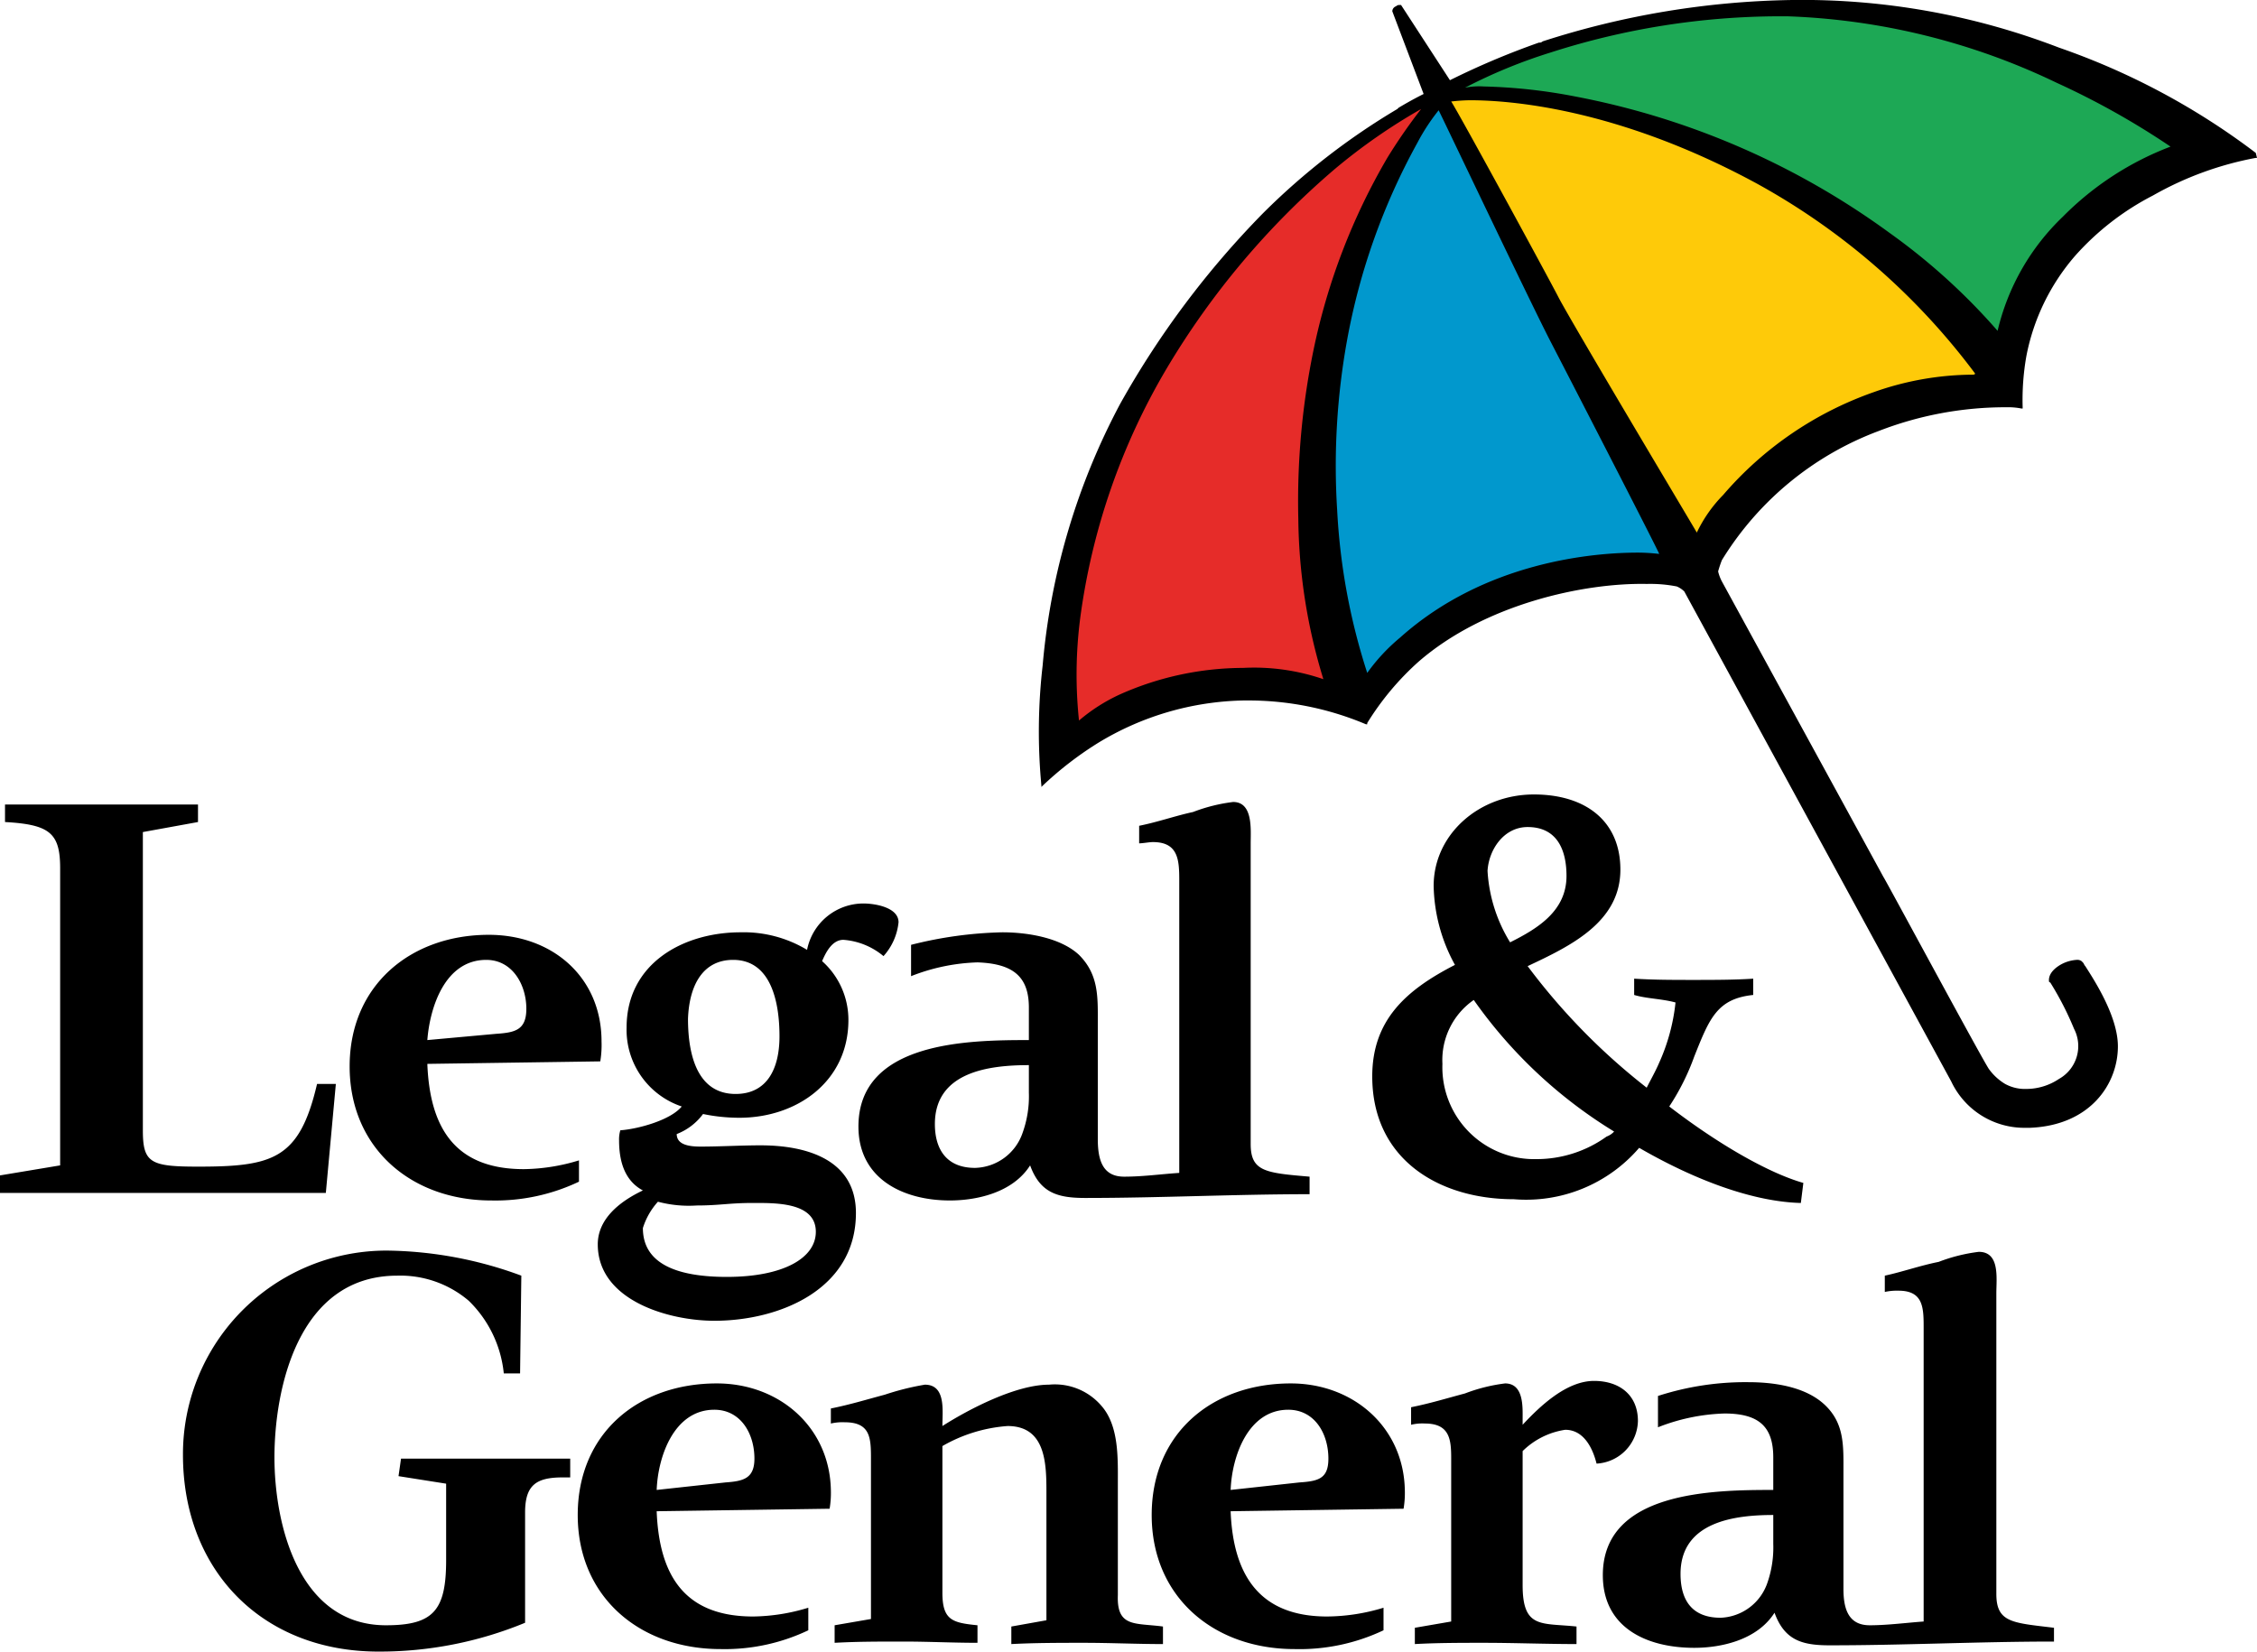
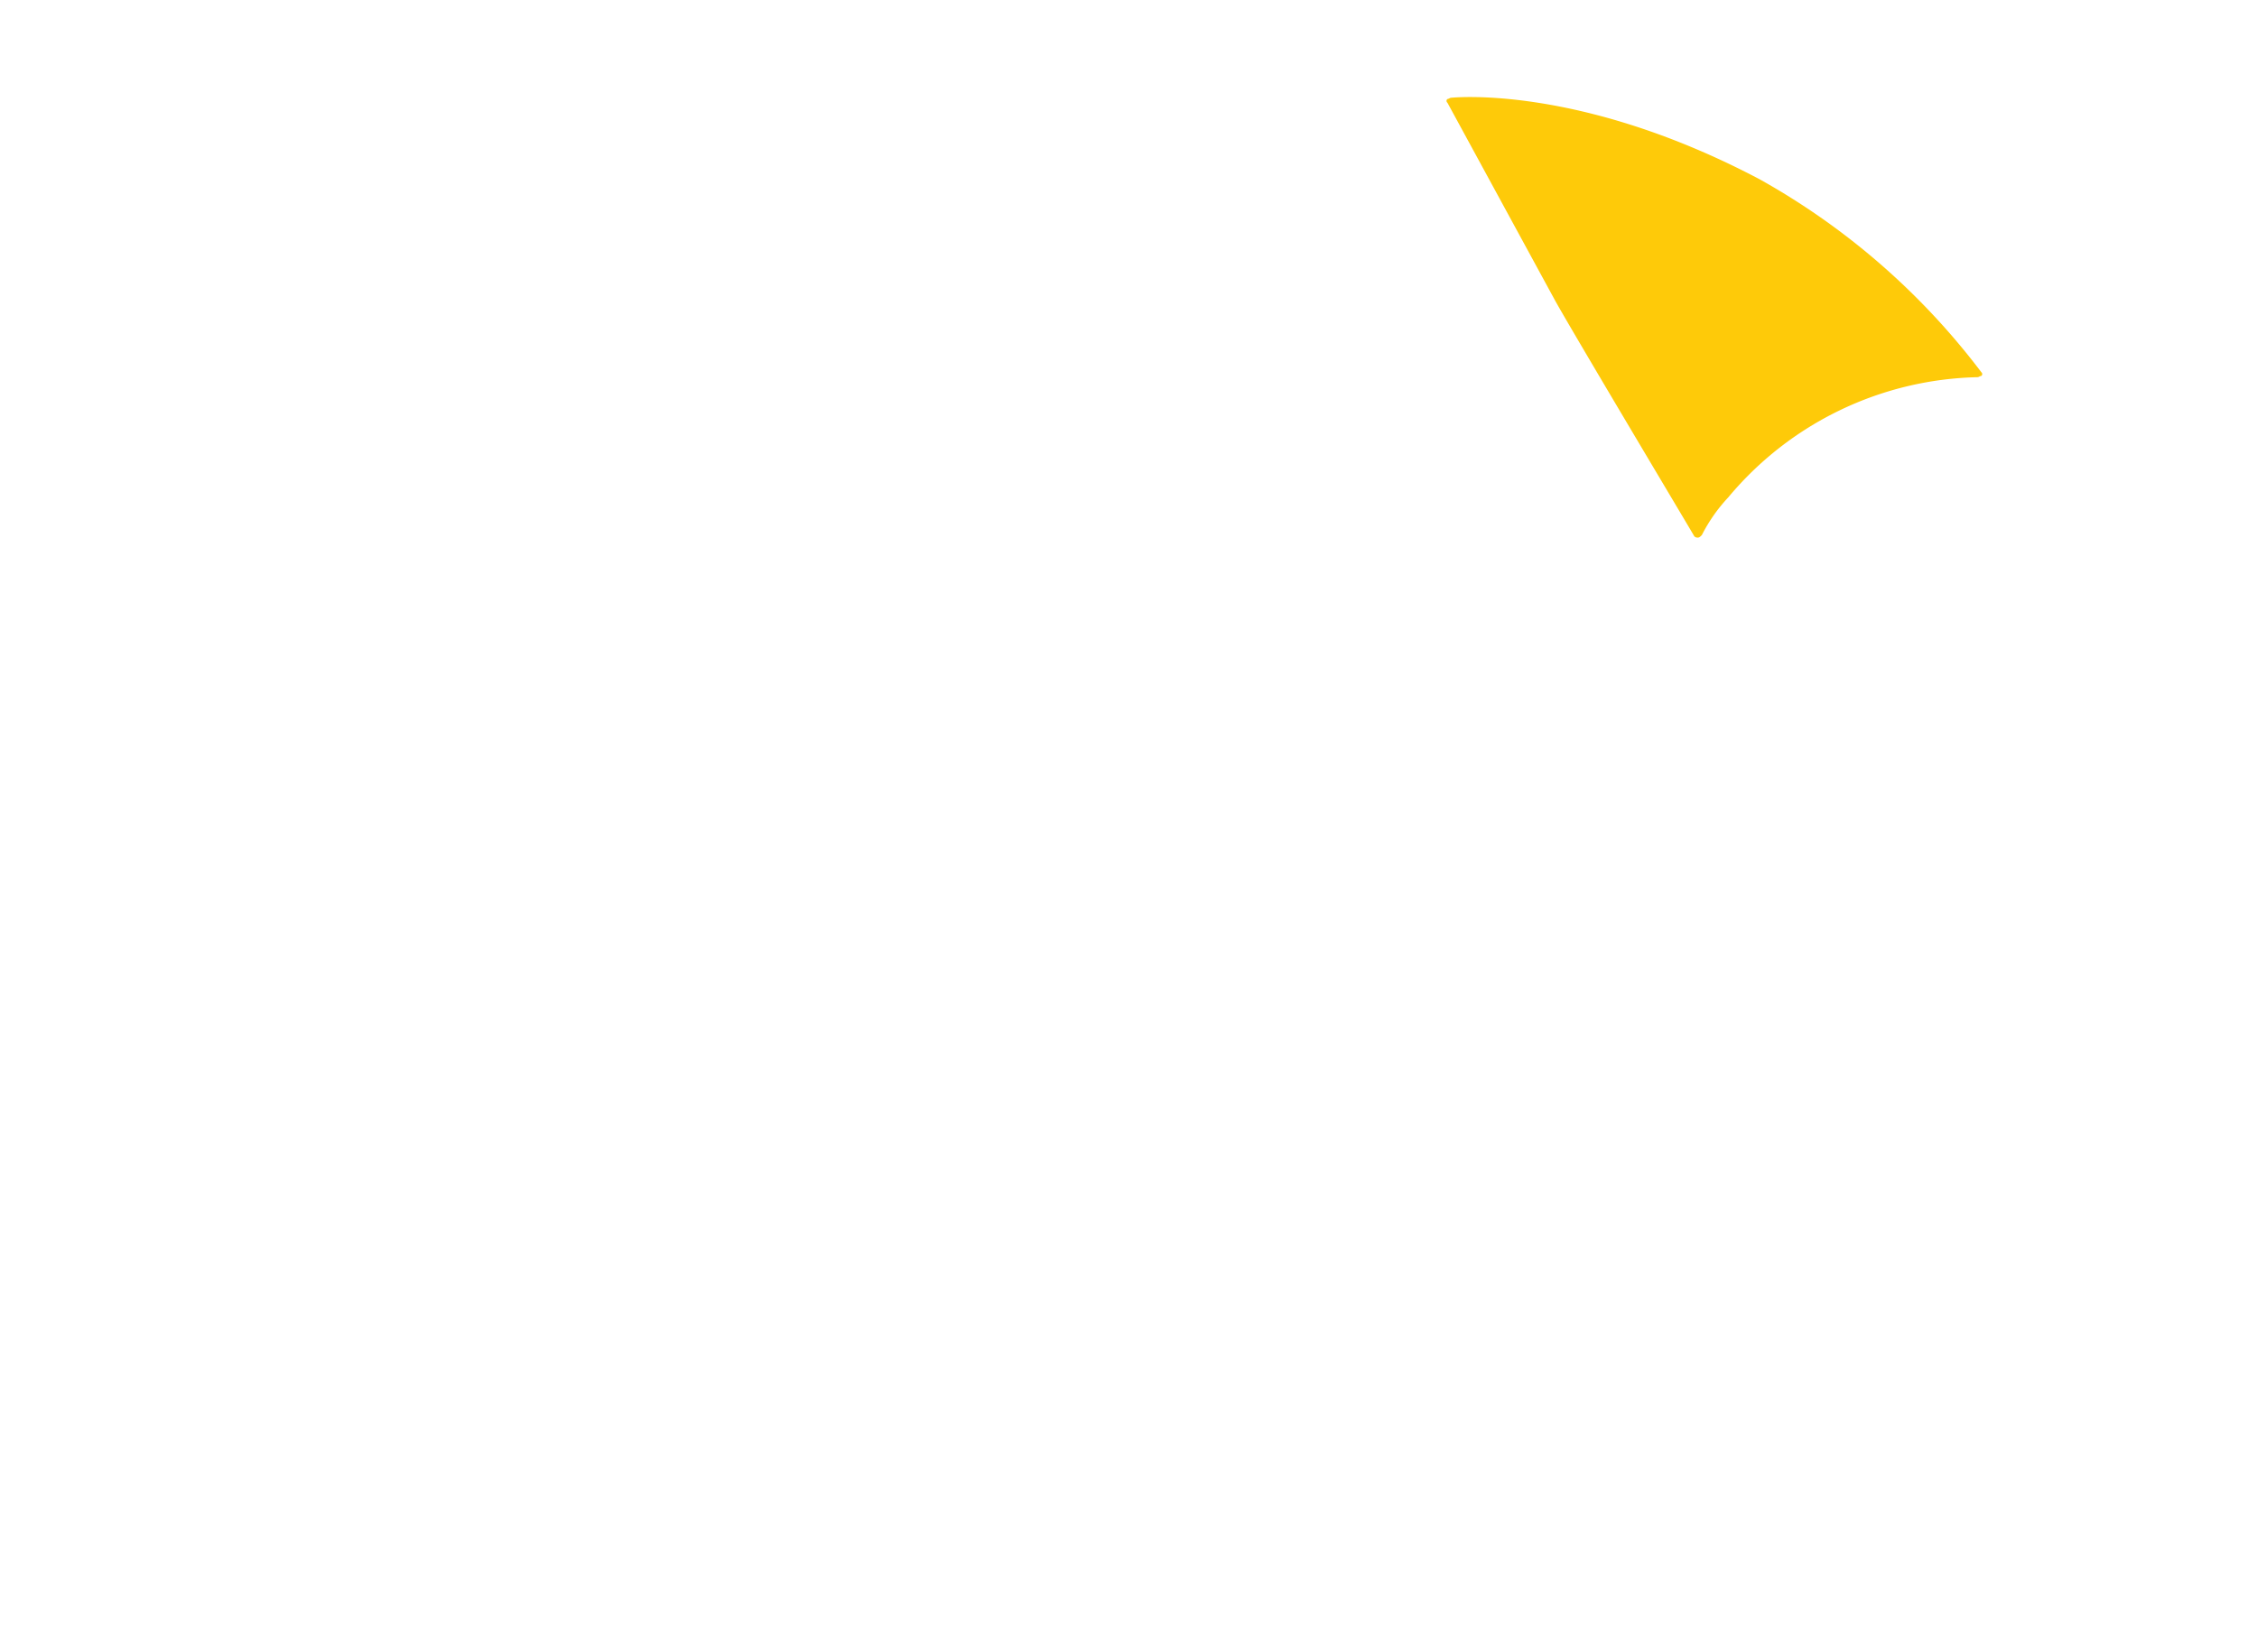
<svg xmlns="http://www.w3.org/2000/svg" viewBox="0 0 180.1 131.8">
-   <path d="m116.6 6.9c-.1.1-.2.2-.1.3s.2.2.3.2a36.88 36.88 0 0 1 8.9.7c21.5 4 33.4 18.4 33.5 18.6a.37.37 0 0 0 .3.1c.1 0 .2-.1.2-.3a18 18 0 0 1 5.1-8.9 21.88 21.88 0 0 1 8.6-5.5c.1-.1.2-.1.2-.3a.37.37 0 0 0 -.1-.3c-.1-.1-14.6-10.3-31-10.5-15.2-.1-25.8 5.8-25.9 5.9z" fill="#1da855" />
  <path d="m115.8 7.8c-.1 0-.2.1-.3.1a.19.19 0 0 0 0 .3l8.6 15.8c1.5 2.7 11 18.6 11.1 18.8a.37.37 0 0 0 .3.1c.1 0 .2-.1.3-.2a13.06 13.06 0 0 1 2.1-3 26.66 26.66 0 0 1 19.9-9.6c.1 0 .2-.1.3-.1a.19.19 0 0 0 0-.3 56.93 56.93 0 0 0 -17.7-15.4c-14.4-7.6-24.5-6.5-24.6-6.5z" fill="#feca09" />
-   <path d="m114.6 8.5a15.8 15.8 0 0 0 -1.8 2.7c-11.8 21.4-4.2 42.5-4 42.7s.1.2.3.2.2-.1.3-.1a12.34 12.34 0 0 1 2.5-2.8c8.7-7.8 20.6-6.6 20.6-6.6s.2-.1.3-.1a.19.19 0 0 0 0-.3l-8.7-17c-1.5-3-8.9-18.3-8.9-18.4a.77.77 0 0 0 -.3-.2c-.1-.2-.2-.1-.3-.1z" fill="#0198cd" />
-   <path d="m113.5 8.3a58.8 58.8 0 0 0 -20.7 20.9c-9 15.4-7.1 28.3-7.1 28.4s.1.2.2.3.2 0 .3-.1 4.8-4.2 13-4.2c4.7 0 6.4 1 6.4 1s.3.1.3 0 .1-.1.1-.3v-.1c-.1-.1-2-6-2-14.7a53.5 53.5 0 0 1 7-26.7 28.29 28.29 0 0 1 2.8-4.1c.1-.1.1-.1.1-.2s0-.1-.1-.2z" fill="#e62c29" />
  <g fill="none">
-     <path d="m114.9 8.7a20.51 20.51 0 0 0 -1.8 2.6c-11.8 21.5-4 42.4-4 42.4a10.8 10.8 0 0 1 2.6-2.9c9-8 20.9-6.6 20.9-6.6s-7.2-14-8.7-17c-1.7-3.1-9-18.5-9-18.5z" />
    <path d="m110.9 12.8c1.3-2.2 2.8-4.2 2.8-4.2a58.63 58.63 0 0 0 -20.6 20.8c-9.1 15.5-7.1 28.2-7.1 28.2s4.8-4.2 13.2-4.2c4.9 0 6.6 1 6.6 1a53.93 53.93 0 0 1 5.1-41.6z" />
    <path d="m114.9 8.7a20.51 20.51 0 0 0 -1.8 2.6c-11.8 21.5-4 42.4-4 42.4a10.8 10.8 0 0 1 2.6-2.9c9-8 20.9-6.6 20.9-6.6s-7.2-14-8.7-17c-1.7-3.1-9-18.5-9-18.5z" />
  </g>
-   <path d="m82.1 80.4v2.6c-4.8 0-13.6.1-13.6 6.9 0 4.2 3.6 5.9 7.3 5.9 2.1 0 5-.6 6.4-2.8.8 2.2 2.2 2.6 4.4 2.6 6 0 11.9-.3 17.9-.3v-1.4c-3.5-.3-4.7-.4-4.7-2.6v-24c0-1.1.2-3.3-1.4-3.3a13.41 13.41 0 0 0 -3.2.8c-1.4.3-2.8.8-4.3 1.1v1.4c.3 0 .8-.1 1.1-.1 2 0 2.1 1.4 2.1 3v23.4c-1.5.1-2.9.3-4.4.3-1.7 0-2.1-1.3-2.1-3v-9.2c0-2.1.1-3.9-1.5-5.5-1.5-1.4-4.2-1.8-6.1-1.8a32.18 32.18 0 0 0 -7.3 1v2.5a15.67 15.67 0 0 1 5.3-1.1c2.8.1 4.1 1.1 4.1 3.6zm0 6.8a8.59 8.59 0 0 1 -.5 3.2 4.12 4.12 0 0 1 -3.8 2.8c-2.2 0-3.2-1.4-3.2-3.5 0-4.2 4.4-4.7 7.5-4.7zm-56.1 8h-26v-1.4l4.8-.8v-23.7c0-2.8-.8-3.5-4.4-3.7v-1.4h15.4v1.4l-4.4.8v23.8c0 2.6.6 2.9 4.4 2.9 6 0 8.1-.6 9.5-6.6h1.5zm21.7 4.1c0 4.5 5.7 6.1 9.3 6.1 5.2 0 11.3-2.5 11.3-8.6 0-4.3-4-5.4-7.6-5.4-1.6 0-3.2.1-4.8.1-.8 0-1.9-.1-1.9-1a4.74 4.74 0 0 0 2.1-1.6 14.28 14.28 0 0 0 2.9.3c4.6 0 8.7-2.9 8.7-7.8a6.27 6.27 0 0 0 -2.1-4.7c.3-.7.8-1.7 1.7-1.7a5.63 5.63 0 0 1 3.2 1.3 4.74 4.74 0 0 0 1.2-2.7c0-1.2-1.9-1.5-2.8-1.5a4.59 4.59 0 0 0 -4.5 3.7 9.79 9.79 0 0 0 -5.3-1.4c-4.6 0-9.1 2.5-9.1 7.6a6.45 6.45 0 0 0 4.4 6.3c-.9 1.1-3.5 1.8-4.9 1.9a2.49 2.49 0 0 0 -.1.8c0 1.6.4 3.2 1.9 4-1.9.9-3.6 2.3-3.6 4.3zm10.8-22.7c3 0 3.7 3.3 3.7 6.1 0 2.6-1 4.6-3.5 4.6-3 0-3.8-3-3.8-6 .1-2.7 1.2-4.7 3.6-4.7zm-6 19.3a9.58 9.58 0 0 0 3.1.3c1.8 0 2.6-.2 4.4-.2s5.1-.1 5.1 2.3c0 2.1-2.6 3.6-7.1 3.6-3.9 0-6.7-1-6.7-3.9a5.66 5.66 0 0 1 1.2-2.1zm-13.3-.1a15.5 15.5 0 0 0 7-1.5v-1.7a15.59 15.59 0 0 1 -4.4.7c-5.5 0-7.5-3.3-7.7-8.4l13.8-.2a8.08 8.08 0 0 0 .1-1.6c0-5.1-3.9-8.5-9-8.5-6.2 0-11.1 4-11.1 10.5s4.9 10.7 11.3 10.7zm-.4-19.2c2.1 0 3.2 2 3.2 3.9 0 1.7-.9 1.9-2.4 2l-5.5.5c.2-2.6 1.4-6.4 4.7-6.4zm-6.8 39.8h13.5v1.5h-.6c-2.1 0-3 .6-3 2.8v8.8a30.4 30.4 0 0 1 -11.7 2.3c-9.3 0-15.6-6.5-15.6-15.7a16.24 16.24 0 0 1 16.3-16.3 31.81 31.81 0 0 1 10.7 2l-.1 7.8h-1.3a9.39 9.39 0 0 0 -2.8-5.8 8.42 8.42 0 0 0 -5.7-2c-8 0-9.8 9.2-9.8 14.5s1.9 13.4 8.9 13.4c3.8 0 4.8-1.2 4.8-5.2v-6.1l-3.8-.6zm98.8-24.8c4.5 2.6 9.1 4.3 12.9 4.4l.2-1.6c-2.8-.8-6.8-3.1-10.7-6.1a18.7 18.7 0 0 0 2-4c1.2-3 1.8-4.6 4.7-4.9v-1.3c-1.5.1-3.2.1-4.8.1s-3.1 0-4.7-.1v1.3c1 .3 2.2.3 3.3.6a15.7 15.7 0 0 1 -1.3 4.8c-.3.7-.7 1.4-1 2a51 51 0 0 1 -9.5-9.7c3.4-1.6 7.4-3.5 7.4-7.7 0-3.9-2.8-6-6.9-6-4.4 0-8 3.2-8 7.3a13.55 13.55 0 0 0 1.7 6.3c-3.9 2-6.6 4.4-6.6 8.9 0 6.6 5.3 9.8 11.3 9.8a11.89 11.89 0 0 0 10-4.1zm-8.9-25.6c2.4 0 3.1 1.9 3.1 3.9 0 2.8-2.3 4.2-4.5 5.3a12.18 12.18 0 0 1 -1.8-5.7c.1-1.7 1.3-3.5 3.2-3.5zm-6.8 18.9a5.83 5.83 0 0 1 2.5-5.1 37.73 37.73 0 0 0 11.2 10.5 1.54 1.54 0 0 1 -.6.4 9.57 9.57 0 0 1 -5.6 1.8 7.33 7.33 0 0 1 -7.5-7.6zm44.2 42.3v-24c0-1.2.3-3.3-1.4-3.3a13.41 13.41 0 0 0 -3.2.8c-1.5.3-2.9.8-4.3 1.1v1.3a4.48 4.48 0 0 1 1.1-.1c2 0 2 1.4 2 3v23.4c-1.4.1-2.9.3-4.3.3-1.7 0-2.1-1.3-2.1-2.9v-9.3c0-2.1.1-3.9-1.5-5.4s-4.2-1.8-6.1-1.8a22.69 22.69 0 0 0 -7.2 1.1v2.5a15.67 15.67 0 0 1 5.3-1.1c2.7 0 3.9 1 3.9 3.5v2.6c-4.8 0-13.6.1-13.6 6.8 0 4.2 3.5 5.8 7.3 5.8 2.1 0 5-.6 6.4-2.8.8 2.2 2.2 2.6 4.4 2.6 6 0 11.9-.3 17.9-.3v-1.1c-3.3-.4-4.6-.4-4.6-2.7zm-17.8-4a8.59 8.59 0 0 1 -.5 3.2 4.11 4.11 0 0 1 -3.7 2.7c-2.2 0-3.2-1.3-3.2-3.5 0-4.2 4.4-4.7 7.4-4.7zm-14.1-6.4c-.3-1.2-1-2.7-2.5-2.7a6.13 6.13 0 0 0 -3.4 1.7v10.7c0 3.5 1.5 3 4.3 3.3v1.4c-2.4 0-5-.1-7.4-.1-1.8 0-3.7 0-5.5.1v-1.3l2.9-.5v-13c0-1.5-.1-2.8-2.1-2.8a3.75 3.75 0 0 0 -1.1.1v-1.4c1.5-.3 2.8-.7 4.3-1.1a13.62 13.62 0 0 1 3.2-.8c1.5 0 1.4 1.9 1.4 2.8v.5c1.4-1.5 3.5-3.5 5.7-3.5 2 0 3.5 1.1 3.5 3.2a3.49 3.49 0 0 1 -3.3 3.4zm-70.2-6.4c-6.3 0-11.1 4-11.1 10.5s4.9 10.7 11.4 10.7a15.5 15.5 0 0 0 7-1.5v-1.8a15.59 15.59 0 0 1 -4.4.7c-5.5 0-7.5-3.3-7.7-8.4l13.8-.2a7.57 7.57 0 0 0 .1-1.5c-.1-5-4.1-8.5-9.1-8.5zm.7 7.9-5.5.6c.1-2.7 1.4-6.4 4.6-6.4 2.1 0 3.2 1.9 3.2 3.9 0 1.6-.9 1.8-2.3 1.9zm34.9 11.5v1.4c-2.1 0-4.2-.1-6.3-.1-1.9 0-3.9 0-5.8.1v-1.4l2.8-.5v-10.3c0-2.3-.1-5.2-3.1-5.2a12.14 12.14 0 0 0 -5.2 1.6v11.7c0 2.2.8 2.4 2.8 2.6v1.4c-2 0-3.9-.1-5.9-.1s-3.7 0-5.5.1v-1.4l2.9-.5v-12.7c0-1.7 0-3-2.1-3a4.1 4.1 0 0 0 -1.1.1v-1.2c1.5-.3 2.8-.7 4.3-1.1a21.05 21.05 0 0 1 3.2-.8c1.7 0 1.4 2.1 1.4 3.3 2.2-1.4 5.9-3.3 8.5-3.3a4.89 4.89 0 0 1 4.2 1.7c1.4 1.6 1.3 4.2 1.3 6.2v8.9c-.1 2.6 1.4 2.2 3.6 2.5zm10.2-19.4c-6.3 0-11.1 4-11.1 10.5s4.9 10.7 11.4 10.7a15.63 15.63 0 0 0 7.1-1.5v-1.8a15.72 15.72 0 0 1 -4.5.7c-5.4 0-7.5-3.3-7.7-8.4l13.8-.2a7.57 7.57 0 0 0 .1-1.5c-.1-5-4.1-8.5-9.1-8.5zm.7 7.9-5.5.6c.1-2.7 1.4-6.4 4.6-6.4 2.1 0 3.2 1.9 3.2 3.9 0 1.6-.8 1.8-2.3 1.9zm76.3-106.1a56.62 56.62 0 0 0 -15.7-8.4 57.07 57.07 0 0 0 -21.3-3.8 67.93 67.93 0 0 0 -19.9 3.3.37.37 0 0 1 -.3.1 62.14 62.14 0 0 0 -7.1 3l-3.9-6h-.1a.37.37 0 0 0 -.3.1.44.44 0 0 0 -.3.4l2.5 6.6c-.2.1-1 .5-2 1.1l-.1.1a54.68 54.68 0 0 0 -10.7 8.3 71.52 71.52 0 0 0 -11.4 15.2 54.29 54.29 0 0 0 -6.2 20.9 46 46 0 0 0 -.1 9.6v.1l.1-.1a27.61 27.61 0 0 1 4.4-3.4 23.13 23.13 0 0 1 11.6-3.4h.2a24.1 24.1 0 0 1 9.6 1.9h.1v-.1a22.13 22.13 0 0 1 4.1-4.9c5.3-4.6 13.2-6.3 18.2-6.2a11 11 0 0 1 2.4.2 1.89 1.89 0 0 1 .6.4l21.3 39.1a6.45 6.45 0 0 0 6 3.7h.3c4.8-.2 7-3.5 7-6.5 0-2.4-1.9-5.3-2.6-6.4-.1-.1-.1-.2-.2-.3l-.1-.1a.58.58 0 0 0 -.4-.1 3 3 0 0 0 -1.3.4c-1 .6-.9 1.2-.9 1.3a.1.1 0 0 0 .1.1 24.67 24.67 0 0 1 1.9 3.7 3 3 0 0 1 -1.2 4 4.7 4.7 0 0 1 -2.6.8 3.29 3.29 0 0 1 -1.7-.4 4.36 4.36 0 0 1 -1.3-1.2c-.6-.9-8.3-15.2-8.4-15.3l-12.9-23.6a3.39 3.39 0 0 1 -.3-.8 9.44 9.44 0 0 1 .3-.9 24.9 24.9 0 0 1 12.5-10.3 28 28 0 0 1 10.2-1.9 5.5 5.5 0 0 1 1.2.1h.1v-.1a20.06 20.06 0 0 1 .3-4.1 17.16 17.16 0 0 1 3.9-8 21.42 21.42 0 0 1 6.2-4.8 26.3 26.3 0 0 1 8.2-3h.1zm-80.8 41.1a24.27 24.27 0 0 0 -9.8 2.1 14 14 0 0 0 -3.3 2.1 35.15 35.15 0 0 1 .1-8.2 52.71 52.71 0 0 1 6.9-19.9 63.72 63.72 0 0 1 13.4-15.9 46.32 46.32 0 0 1 6.9-4.8 43.19 43.19 0 0 0 -2.7 3.9 50.64 50.64 0 0 0 -5.9 15.4 59.7 59.7 0 0 0 -1.2 13.4 44.88 44.88 0 0 0 2 12.8 17 17 0 0 0 -6.4-.9zm31.5-9.2c-3.5 0-12.2.7-19 6.8a14.89 14.89 0 0 0 -2.6 2.8 50.44 50.44 0 0 1 -2.4-13 56.25 56.25 0 0 1 .8-13.6 51.71 51.71 0 0 1 5.6-15.7 16.11 16.11 0 0 1 1.7-2.6c.5 1 7.4 15.5 8.9 18.4s8.2 15.9 8.7 17c-.1 0-.8-.1-1.7-.1zm26.6-14.2a23.92 23.92 0 0 0 -7.8 1.4 28.09 28.09 0 0 0 -12 8.2 11 11 0 0 0 -2.1 3c-.7-1.2-9.6-16.1-11-18.7-.6-1.2-8-14.8-8.6-15.7a14.23 14.23 0 0 1 1.5-.1c3.1 0 11.7.6 22.8 6.6a54.44 54.44 0 0 1 17.5 15.2c0 .1-.1.1-.3.1zm7.3-12.6a18.41 18.41 0 0 0 -5.2 9.1 49.77 49.77 0 0 0 -8.6-7.8 62.21 62.21 0 0 0 -25.1-10.9 43.37 43.37 0 0 0 -7.3-.8 5.76 5.76 0 0 0 -1.5.1 41.48 41.48 0 0 1 6.8-2.8 60 60 0 0 1 18.3-2.9h.6a53.76 53.76 0 0 1 21.5 5.3 62.8 62.8 0 0 1 9.1 5.1 24.13 24.13 0 0 0 -8.6 5.6z" />
</svg>